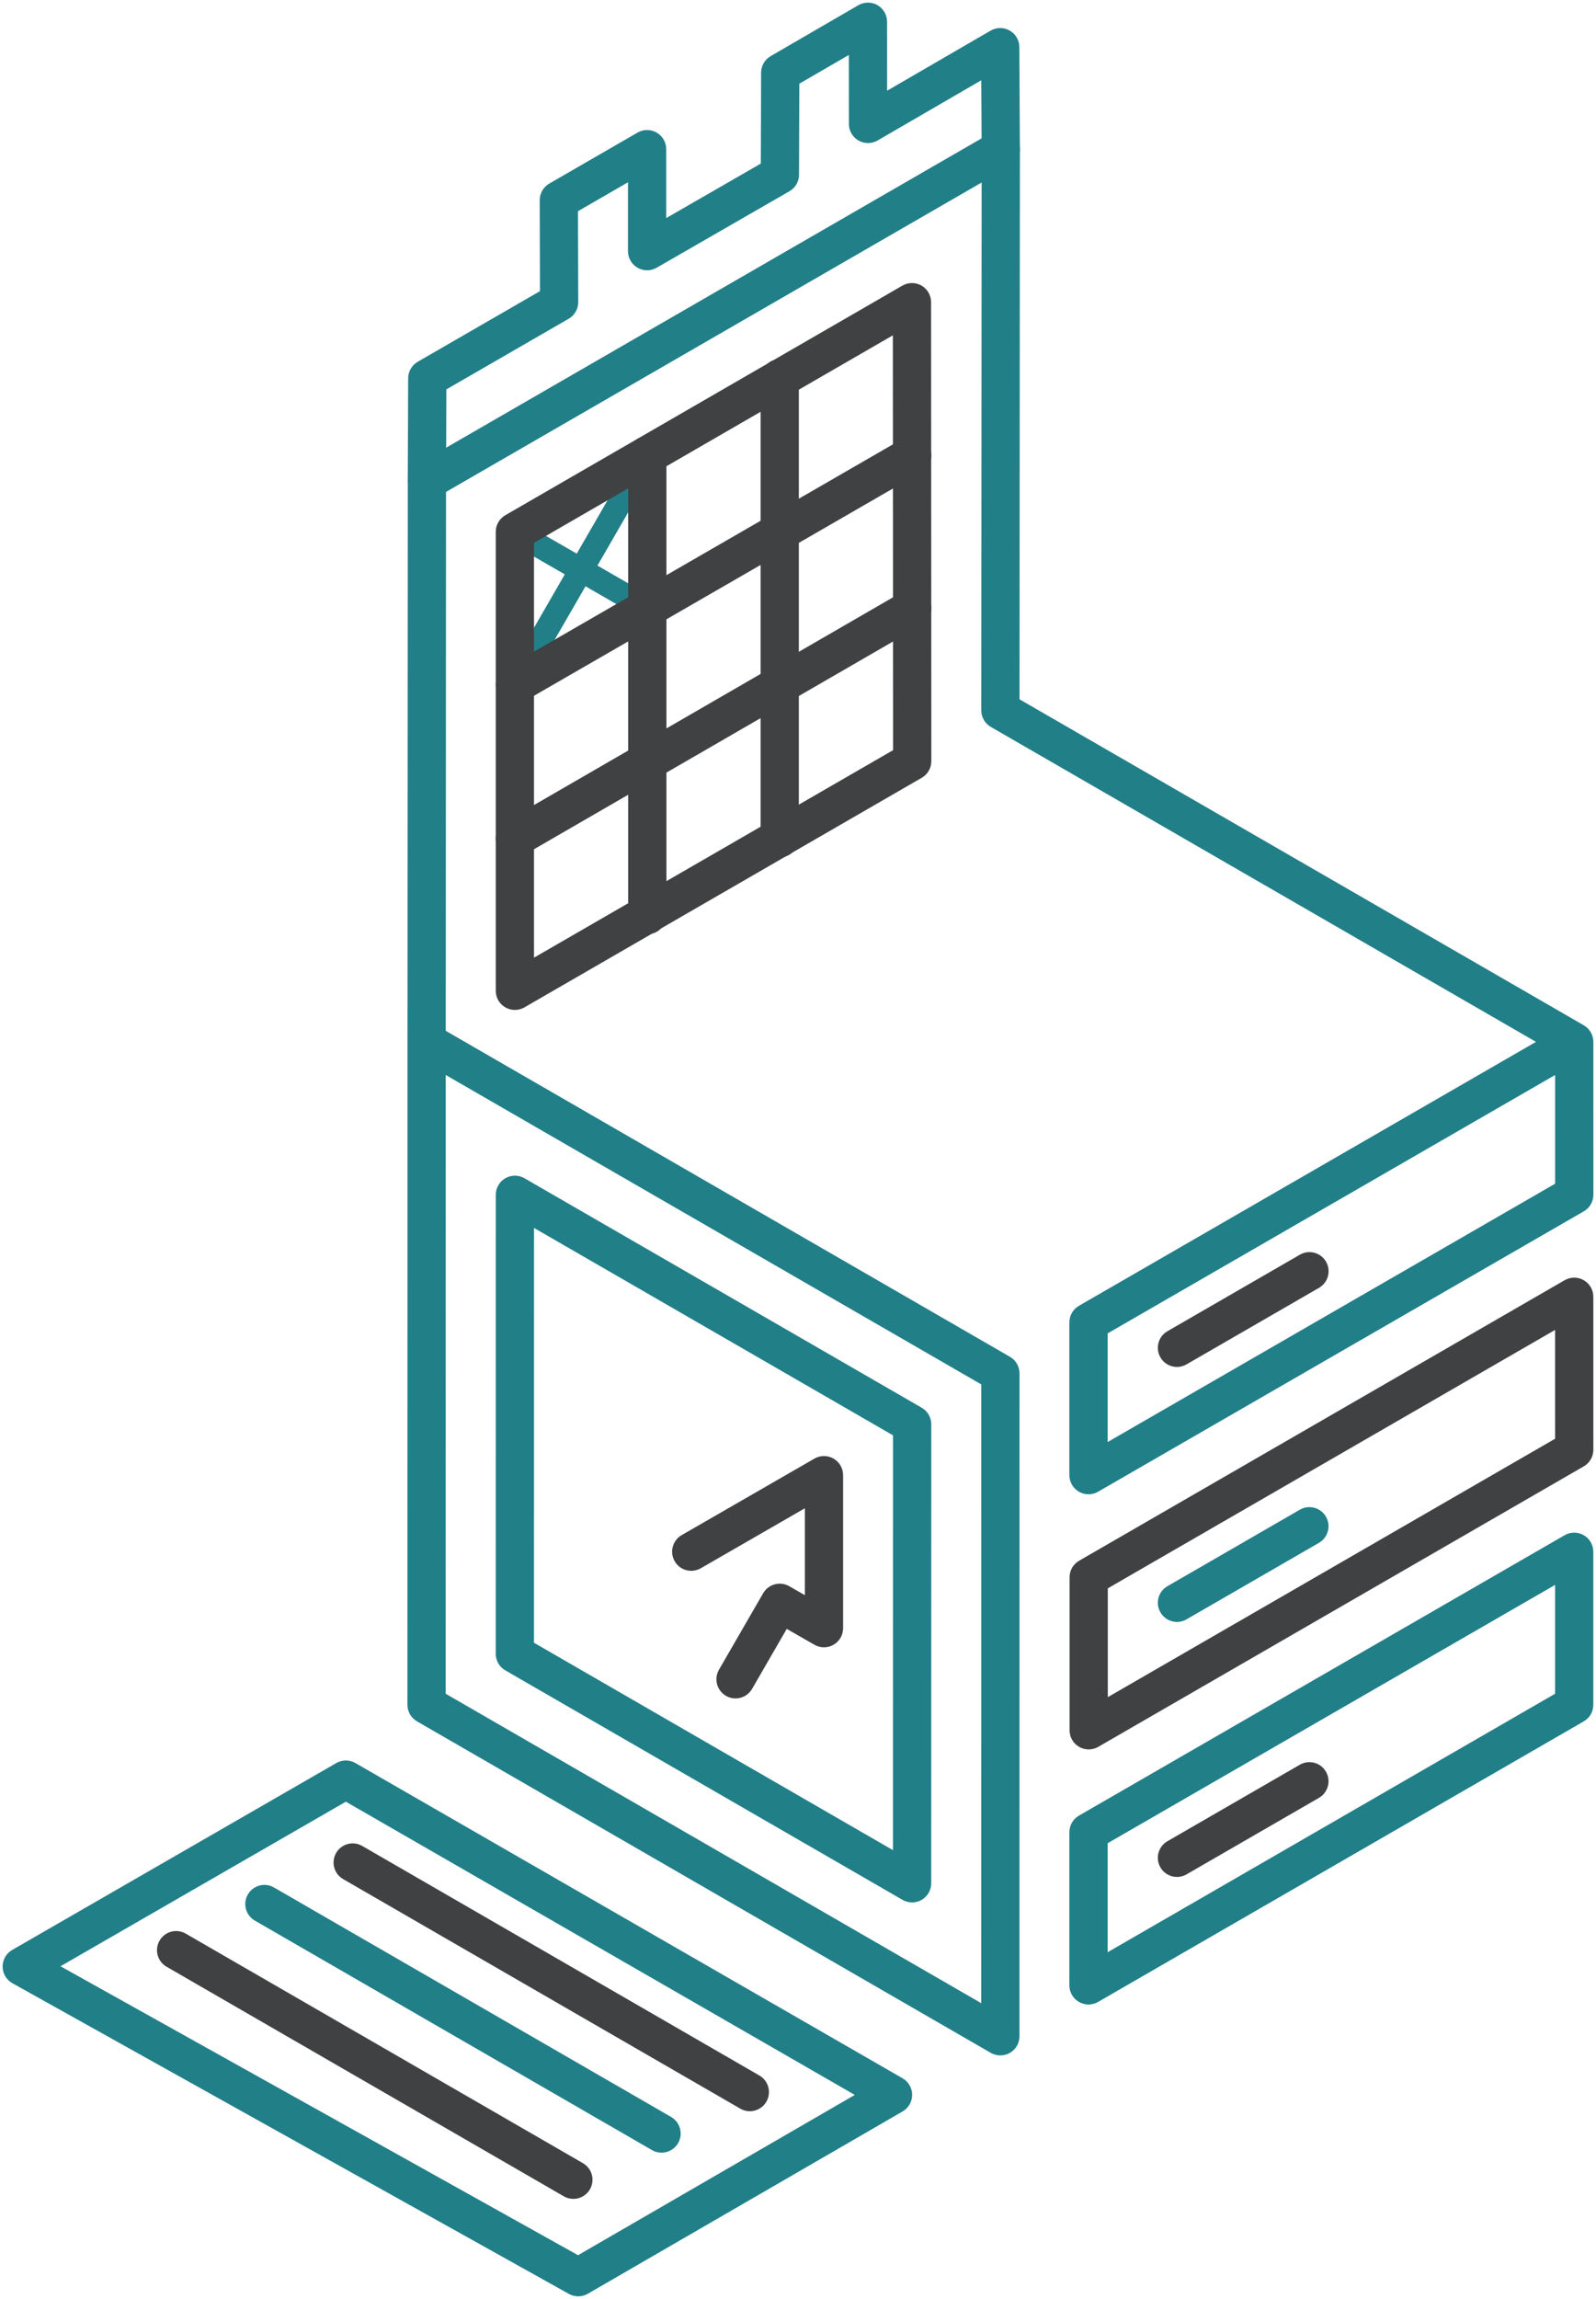
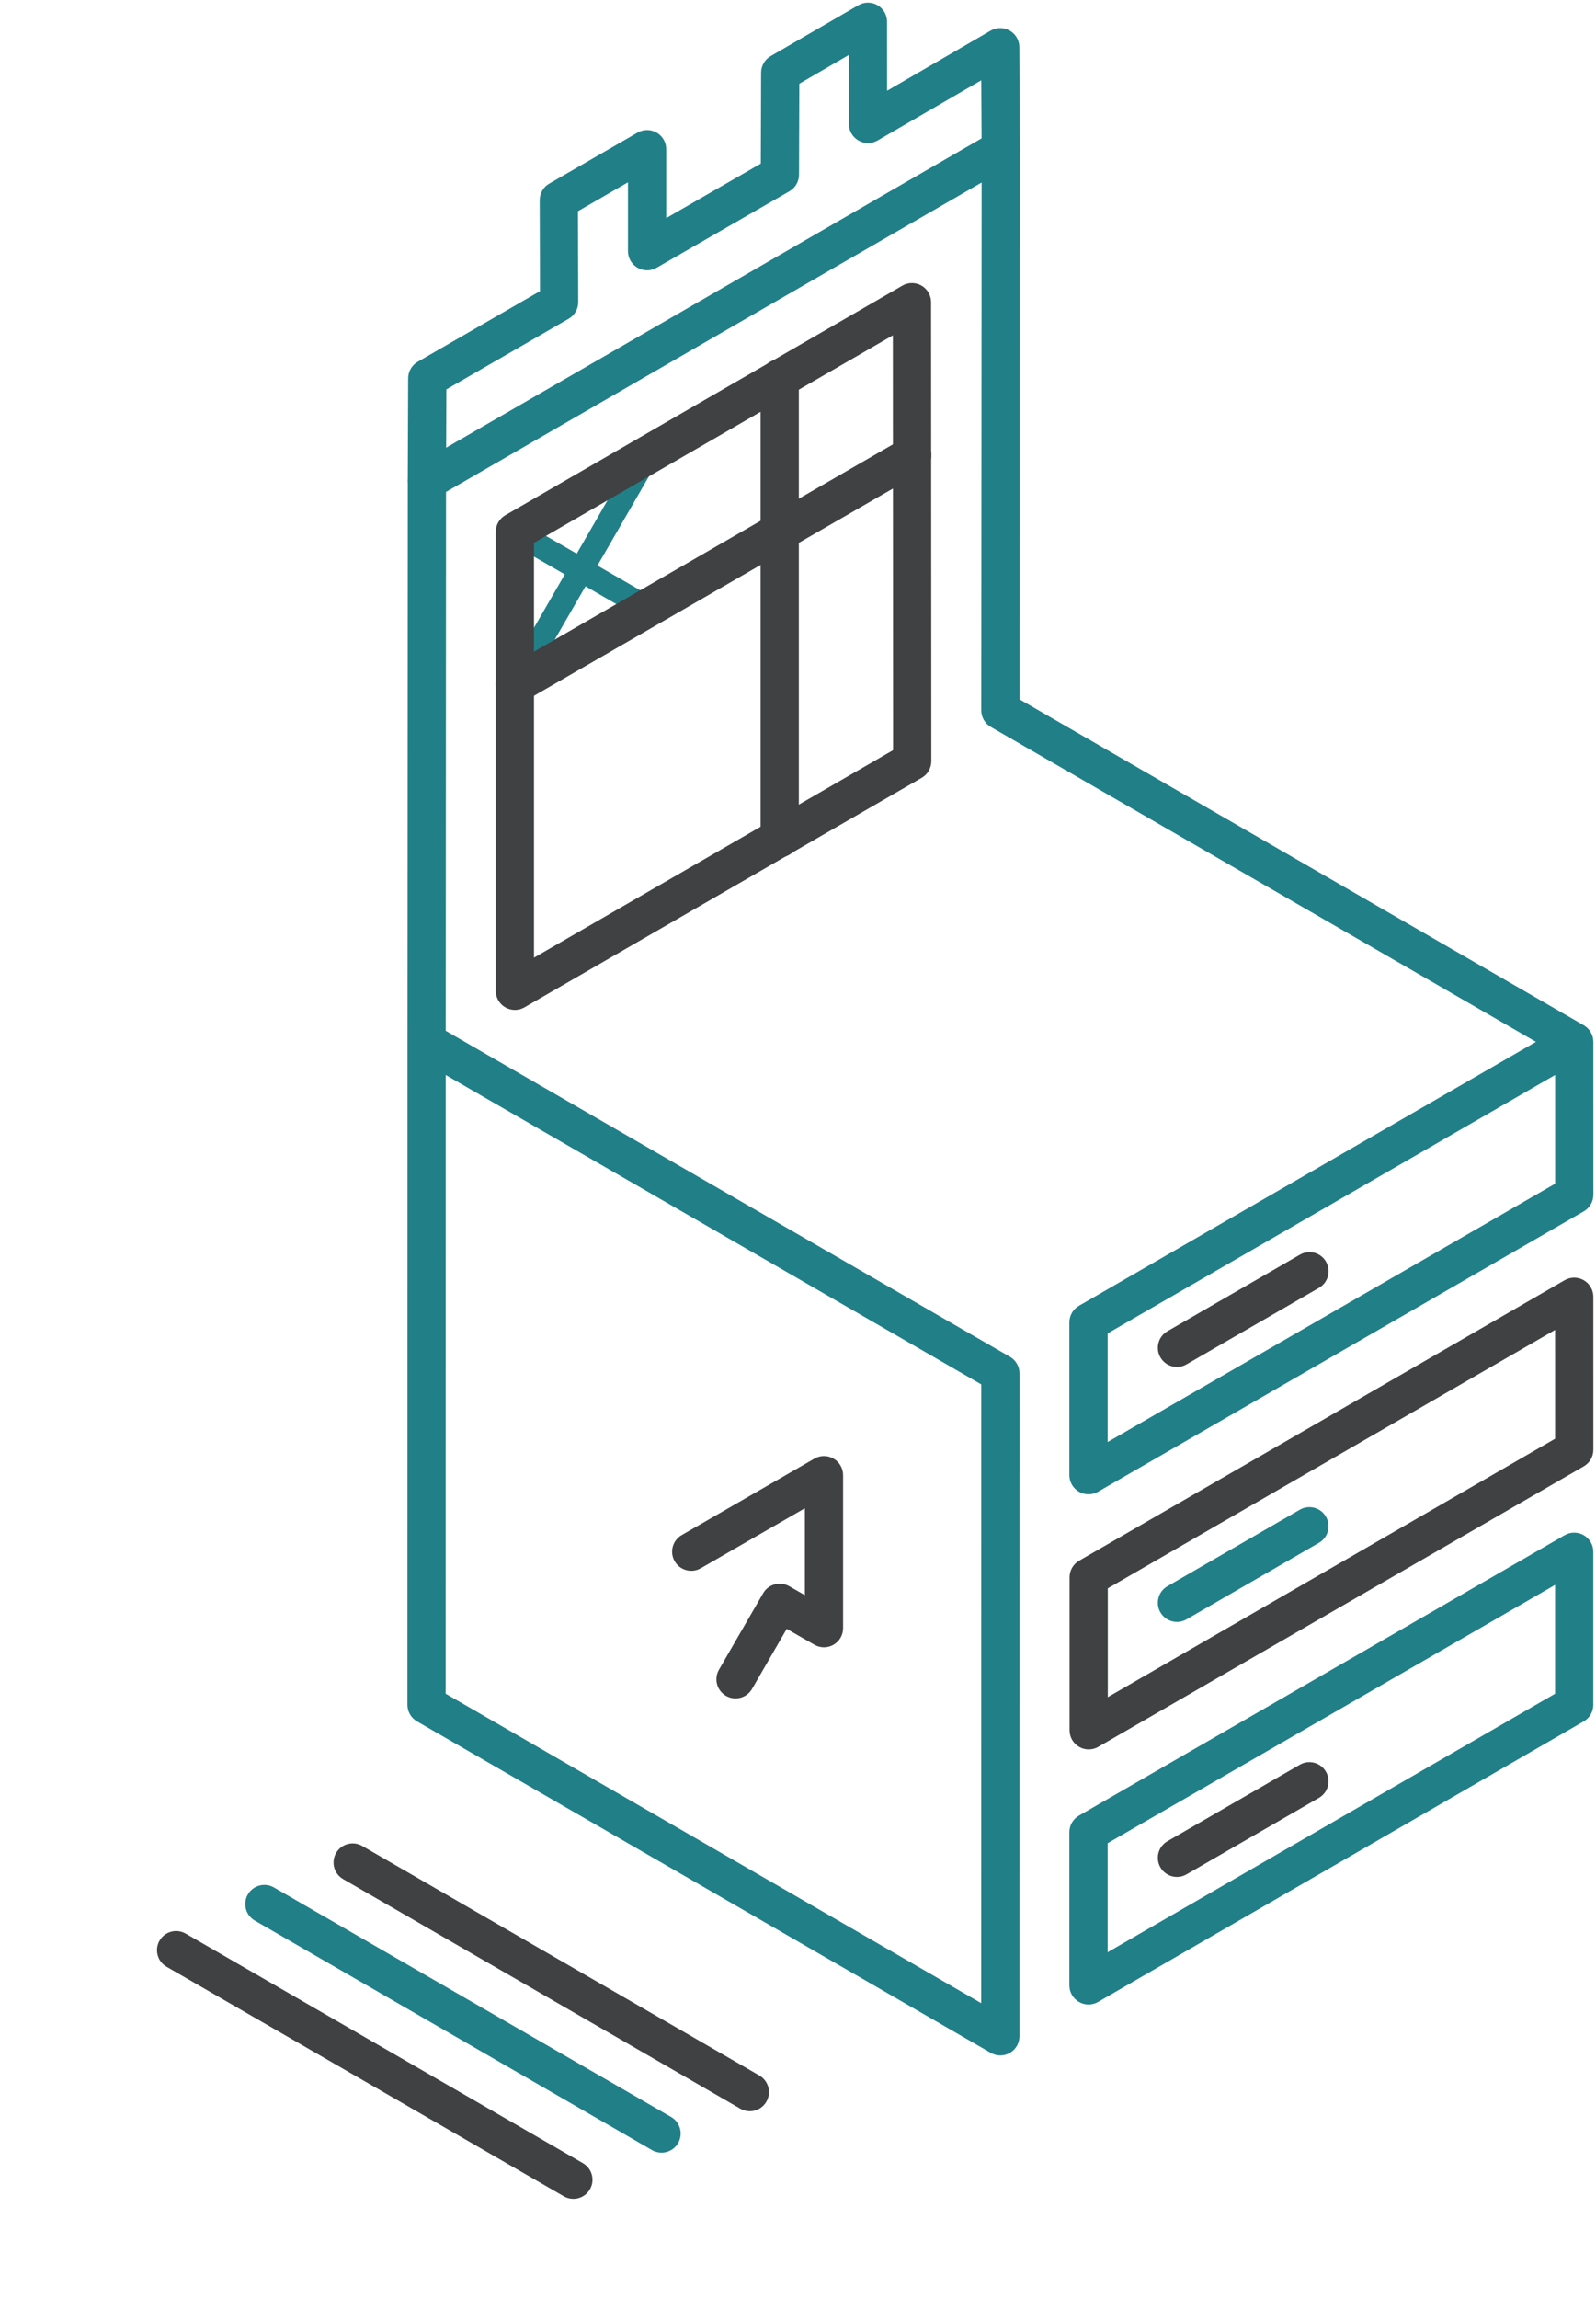
<svg xmlns="http://www.w3.org/2000/svg" width="514" height="740" viewBox="0 0 514 740" fill="none">
  <path fill-rule="evenodd" clip-rule="evenodd" d="M211.844 197.676C212.905 195.835 212.272 193.482 210.43 192.421L167.744 167.829C165.903 166.768 163.55 167.4 162.489 169.242C161.428 171.084 162.06 173.437 163.902 174.498L206.588 199.09C208.429 200.151 210.782 199.518 211.844 197.676Z" fill="#217F88" />
  <path fill-rule="evenodd" clip-rule="evenodd" d="M163.915 223.713C165.755 224.775 168.109 224.145 169.172 222.304L211.802 148.456C212.865 146.616 212.234 144.262 210.393 143.199C208.552 142.137 206.199 142.767 205.136 144.608L162.506 218.456C161.443 220.296 162.074 222.65 163.915 223.713Z" fill="#217F88" />
  <path fill-rule="evenodd" clip-rule="evenodd" d="M325.245 660.736C327.151 659.636 328.324 657.603 328.325 655.404L328.341 442.031C328.341 439.831 327.168 437.798 325.262 436.698L143.554 331.779L143.644 158.334L316.14 58.744L316.026 228.632C316.024 230.833 317.198 232.868 319.105 233.969L494.672 335.332L347.48 420.281C345.574 421.381 344.4 423.414 344.4 425.614V474.798C344.4 476.997 345.574 479.03 347.478 480.13C349.383 481.23 351.73 481.231 353.635 480.131L510.077 389.873C511.984 388.773 513.158 386.739 513.158 384.538L513.147 335.332C513.146 333.132 511.973 331.1 510.068 330.001L328.343 225.082L328.462 48.079C328.463 45.878 327.29 43.844 325.385 42.743C323.48 41.642 321.131 41.642 319.226 42.742L134.409 149.445C132.505 150.544 131.331 152.576 131.33 154.774L131.237 335.212M131.237 335.212L131.215 548.7C131.214 550.9 132.388 552.933 134.293 554.033L319.088 660.736C320.993 661.836 323.34 661.836 325.245 660.736M143.551 345.998L143.53 545.146L316.01 644.738L316.025 445.585L143.551 345.998ZM500.834 345.995L500.842 380.983L356.716 464.136V429.17L500.834 345.995Z" fill="#217F88" />
  <path fill-rule="evenodd" clip-rule="evenodd" d="M347.48 644.345C349.385 645.444 351.732 645.444 353.637 644.345L510.057 554.036C511.963 552.936 513.136 550.904 513.136 548.704V499.454C513.136 497.254 511.963 495.222 510.058 494.122C508.153 493.021 505.807 493.021 503.901 494.12L347.481 584.373C345.575 585.473 344.401 587.506 344.401 589.707V639.012C344.401 641.212 345.575 643.245 347.48 644.345ZM356.716 628.347V593.263L500.821 510.116V545.149L356.716 628.347Z" fill="#217F88" />
  <path fill-rule="evenodd" clip-rule="evenodd" d="M373.715 518.952C375.416 521.897 379.182 522.906 382.127 521.205L424.779 496.574C427.724 494.874 428.733 491.108 427.032 488.163C425.332 485.218 421.566 484.209 418.621 485.91L375.968 510.54C373.023 512.241 372.014 516.007 373.715 518.952Z" fill="#217F88" />
-   <path fill-rule="evenodd" clip-rule="evenodd" d="M296.821 611.489C298.726 610.389 299.9 608.356 299.9 606.157L299.917 458.423C299.917 456.223 298.743 454.19 296.838 453.09L168.902 379.226C166.997 378.126 164.65 378.126 162.745 379.226C160.84 380.325 159.666 382.358 159.666 384.558L159.649 532.286C159.649 534.486 160.823 536.519 162.728 537.619L290.663 611.488C292.568 612.588 294.916 612.589 296.821 611.489ZM171.965 528.732L171.98 395.223L287.601 461.977L287.586 595.491L171.965 528.732Z" fill="#217F88" />
-   <path fill-rule="evenodd" clip-rule="evenodd" d="M183.22 738.318C185.115 739.375 187.426 739.357 189.304 738.27L290.691 679.585C292.595 678.483 293.766 676.449 293.764 674.249C293.761 672.049 292.585 670.018 290.679 668.92L114.455 567.451C112.553 566.355 110.21 566.356 108.308 567.452L3.925 627.61C2.005 628.717 0.827 630.771 0.843 632.988C0.858 635.205 2.064 637.242 4 638.322L183.22 738.318ZM19.482 632.858L111.384 579.893L275.29 674.27L186.164 725.858L19.482 632.858Z" fill="#217F88" />
  <path fill-rule="evenodd" clip-rule="evenodd" d="M218.387 689.776C220.087 686.831 219.079 683.065 216.134 681.364L88.231 607.5C85.286 605.8 81.52 606.808 79.82 609.753C78.119 612.698 79.127 616.464 82.072 618.165L209.975 692.029C212.92 693.73 216.686 692.721 218.387 689.776Z" fill="#217F88" />
  <path fill-rule="evenodd" clip-rule="evenodd" d="M137.462 160.935C140.863 160.948 143.63 158.202 143.643 154.801L143.756 125.331L183.145 102.591C185.056 101.488 186.231 99.447 186.224 97.241L186.141 67.974L202.245 58.675V80.842C202.245 83.041 203.417 85.072 205.321 86.173C207.224 87.273 209.57 87.275 211.475 86.178L254.243 61.553C256.146 60.458 257.321 58.433 257.328 56.238L257.426 26.942L273.377 17.688L273.388 39.891C273.389 42.093 274.565 44.127 276.474 45.225C278.382 46.323 280.731 46.319 282.636 45.214L316.026 25.84L316.145 48.108C316.163 51.508 318.934 54.25 322.335 54.232C325.736 54.214 328.478 51.442 328.46 48.042L328.284 15.148C328.272 12.951 327.091 10.928 325.185 9.837C323.279 8.746 320.936 8.753 319.036 9.855L285.698 29.199L285.686 6.997C285.685 4.795 284.509 2.762 282.601 1.663C280.692 0.565 278.343 0.569 276.439 1.674L248.191 18.063C246.298 19.161 245.13 21.181 245.123 23.369L245.025 52.65L214.56 70.191V48.009C214.56 45.809 213.387 43.776 211.481 42.676C209.576 41.576 207.229 41.576 205.324 42.676L176.894 59.093C174.984 60.196 173.809 62.237 173.816 64.443L173.899 93.709L134.533 116.435C132.635 117.531 131.463 119.553 131.455 121.745L131.328 154.754C131.315 158.155 134.061 160.922 137.462 160.935Z" fill="#217F88" />
  <path fill-rule="evenodd" clip-rule="evenodd" d="M347.539 562.243C349.444 563.342 351.791 563.342 353.696 562.242L510.067 471.956C511.972 470.856 513.146 468.823 513.146 466.623L513.14 417.379C513.14 415.179 511.966 413.146 510.061 412.046C508.156 410.947 505.809 410.947 503.903 412.047L347.538 502.333C345.633 503.433 344.46 505.466 344.46 507.665V556.91C344.46 559.11 345.633 561.143 347.539 562.243ZM356.775 546.244V511.22L500.826 428.044L500.83 463.069L356.775 546.244Z" fill="#404143" />
  <path fill-rule="evenodd" clip-rule="evenodd" d="M373.715 436.883C375.415 439.828 379.181 440.837 382.127 439.136L424.801 414.495C427.746 412.794 428.755 409.028 427.054 406.083C425.354 403.138 421.588 402.129 418.643 403.83L375.968 428.471C373.023 430.172 372.014 433.938 373.715 436.883Z" fill="#404143" />
  <path fill-rule="evenodd" clip-rule="evenodd" d="M373.715 601.032C375.416 603.977 379.182 604.986 382.127 603.285L424.779 578.654C427.724 576.954 428.733 573.188 427.032 570.243C425.332 567.298 421.566 566.289 418.621 567.99L375.968 592.62C373.023 594.321 372.014 598.087 373.715 601.032Z" fill="#404143" />
  <path fill-rule="evenodd" clip-rule="evenodd" d="M233.802 545.824C236.746 547.526 240.513 546.519 242.215 543.574L253.373 524.271L262.307 529.391C264.212 530.483 266.555 530.477 268.456 529.376C270.356 528.275 271.526 526.245 271.526 524.049V474.799C271.526 472.6 270.354 470.568 268.45 469.467C266.546 468.367 264.2 468.365 262.295 469.463L219.543 494.088C216.597 495.785 215.584 499.55 217.281 502.497C218.978 505.444 222.743 506.457 225.69 504.759L259.211 485.451V513.423L254.174 510.536C251.231 508.85 247.479 509.861 245.781 512.797L231.553 537.411C229.851 540.355 230.858 544.122 233.802 545.824Z" fill="#404143" />
  <path fill-rule="evenodd" clip-rule="evenodd" d="M246.822 676.438C248.523 673.493 247.515 669.727 244.57 668.026L116.662 594.14C113.717 592.439 109.951 593.447 108.25 596.392C106.549 599.336 107.557 603.103 110.502 604.804L238.41 678.69C241.355 680.391 245.121 679.382 246.822 676.438Z" fill="#404143" />
  <path fill-rule="evenodd" clip-rule="evenodd" d="M189.99 704.652C191.691 701.707 190.682 697.941 187.738 696.241L59.802 622.349C56.857 620.648 53.091 621.657 51.39 624.602C49.689 627.546 50.698 631.313 53.643 633.013L181.578 706.905C184.523 708.606 188.289 707.597 189.99 704.652Z" fill="#404143" />
  <path fill-rule="evenodd" clip-rule="evenodd" d="M162.742 324.233C164.647 325.333 166.995 325.333 168.9 324.233L296.858 250.336C298.763 249.235 299.937 247.201 299.936 245L299.859 97.256C299.858 95.056 298.683 93.024 296.777 91.925C294.872 90.826 292.525 90.827 290.62 91.928L162.739 165.83C160.836 166.931 159.663 168.963 159.663 171.162V318.901C159.663 321.101 160.837 323.134 162.742 324.233ZM171.978 308.234V174.715L287.549 107.926L287.619 241.45L171.978 308.234Z" fill="#404143" />
-   <path fill-rule="evenodd" clip-rule="evenodd" d="M208.468 300.7C211.869 300.7 214.626 297.943 214.626 294.542V146.534C214.626 143.133 211.869 140.376 208.468 140.376C205.067 140.376 202.311 143.133 202.311 146.534V294.542C202.311 297.943 205.067 300.7 208.468 300.7Z" fill="#404143" />
  <path fill-rule="evenodd" clip-rule="evenodd" d="M251.113 275.936C254.514 275.936 257.271 273.18 257.271 269.779V121.77C257.271 118.37 254.514 115.613 251.113 115.613C247.712 115.613 244.955 118.37 244.955 121.77V269.779C244.955 273.18 247.712 275.936 251.113 275.936Z" fill="#404143" />
-   <path fill-rule="evenodd" clip-rule="evenodd" d="M160.493 272.864C162.195 275.808 165.962 276.814 168.906 275.112L296.863 201.122C299.807 199.419 300.814 195.653 299.111 192.709C297.409 189.765 293.643 188.758 290.699 190.46L162.741 264.451C159.797 266.153 158.79 269.92 160.493 272.864Z" fill="#404143" />
  <path fill-rule="evenodd" clip-rule="evenodd" d="M160.505 223.457C162.205 226.403 165.971 227.413 168.916 225.713L296.857 151.882C299.803 150.182 300.813 146.417 299.113 143.471C297.413 140.526 293.648 139.516 290.702 141.215L162.761 215.046C159.815 216.746 158.806 220.512 160.505 223.457Z" fill="#404143" />
</svg>